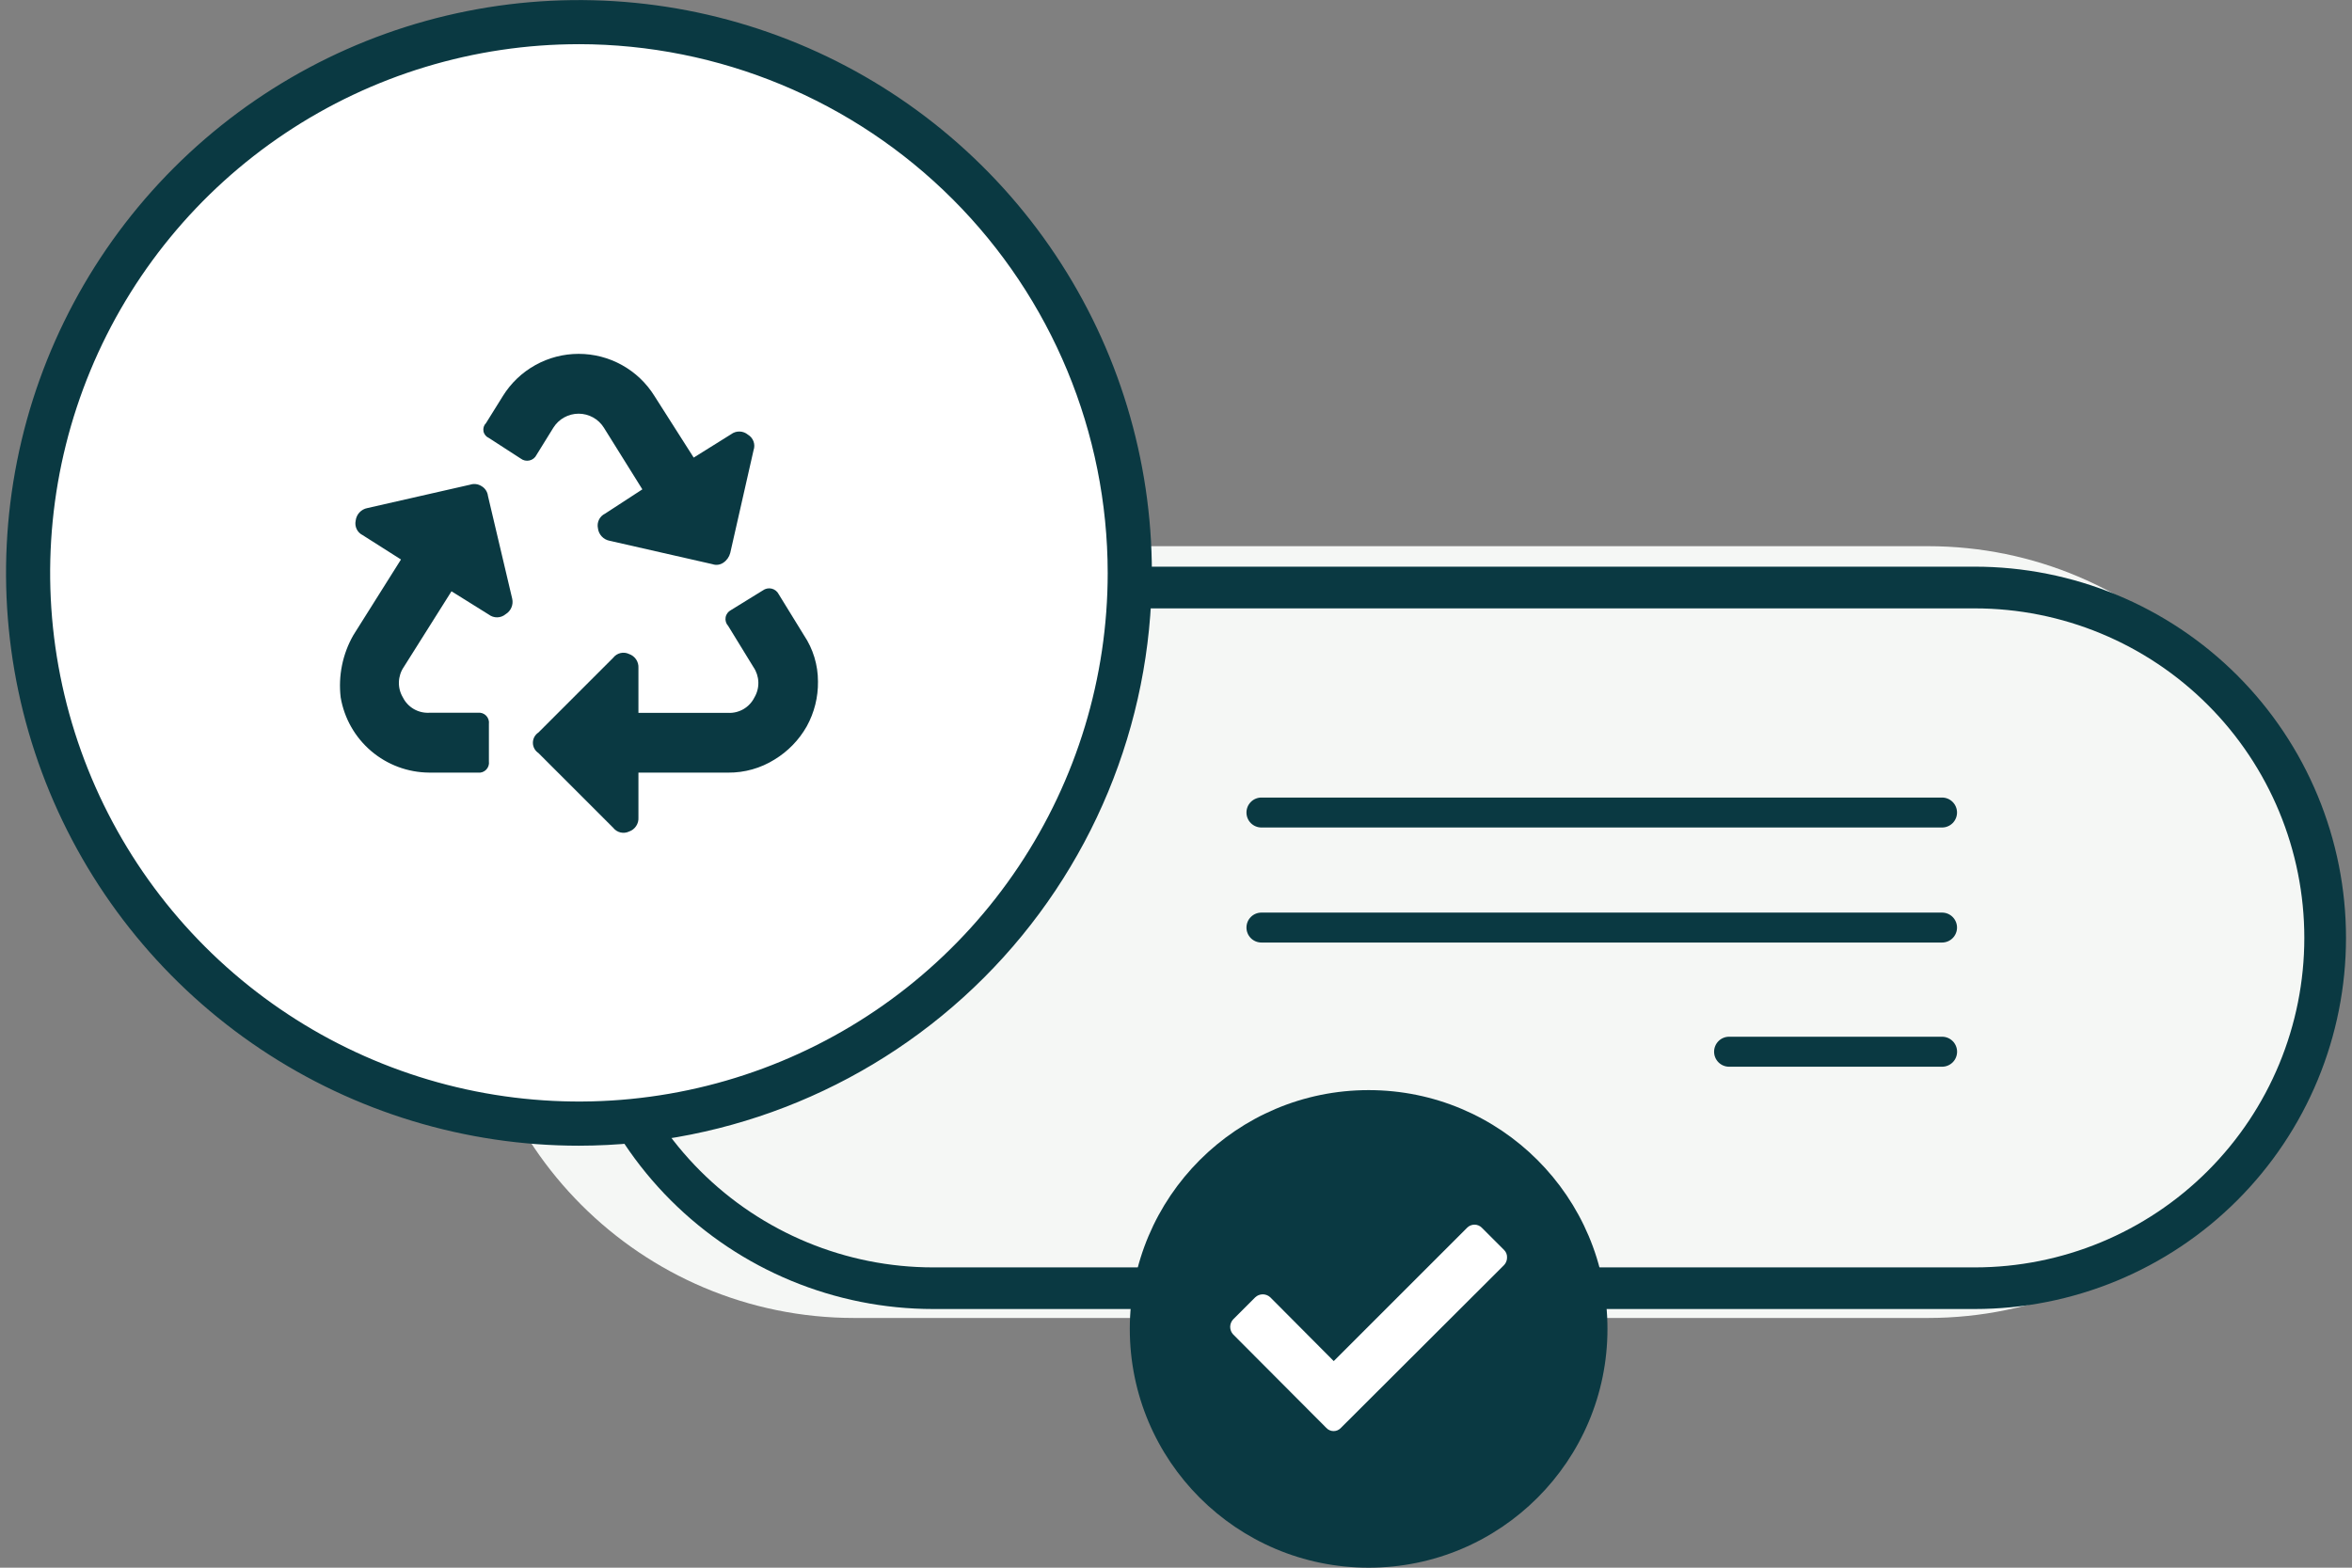
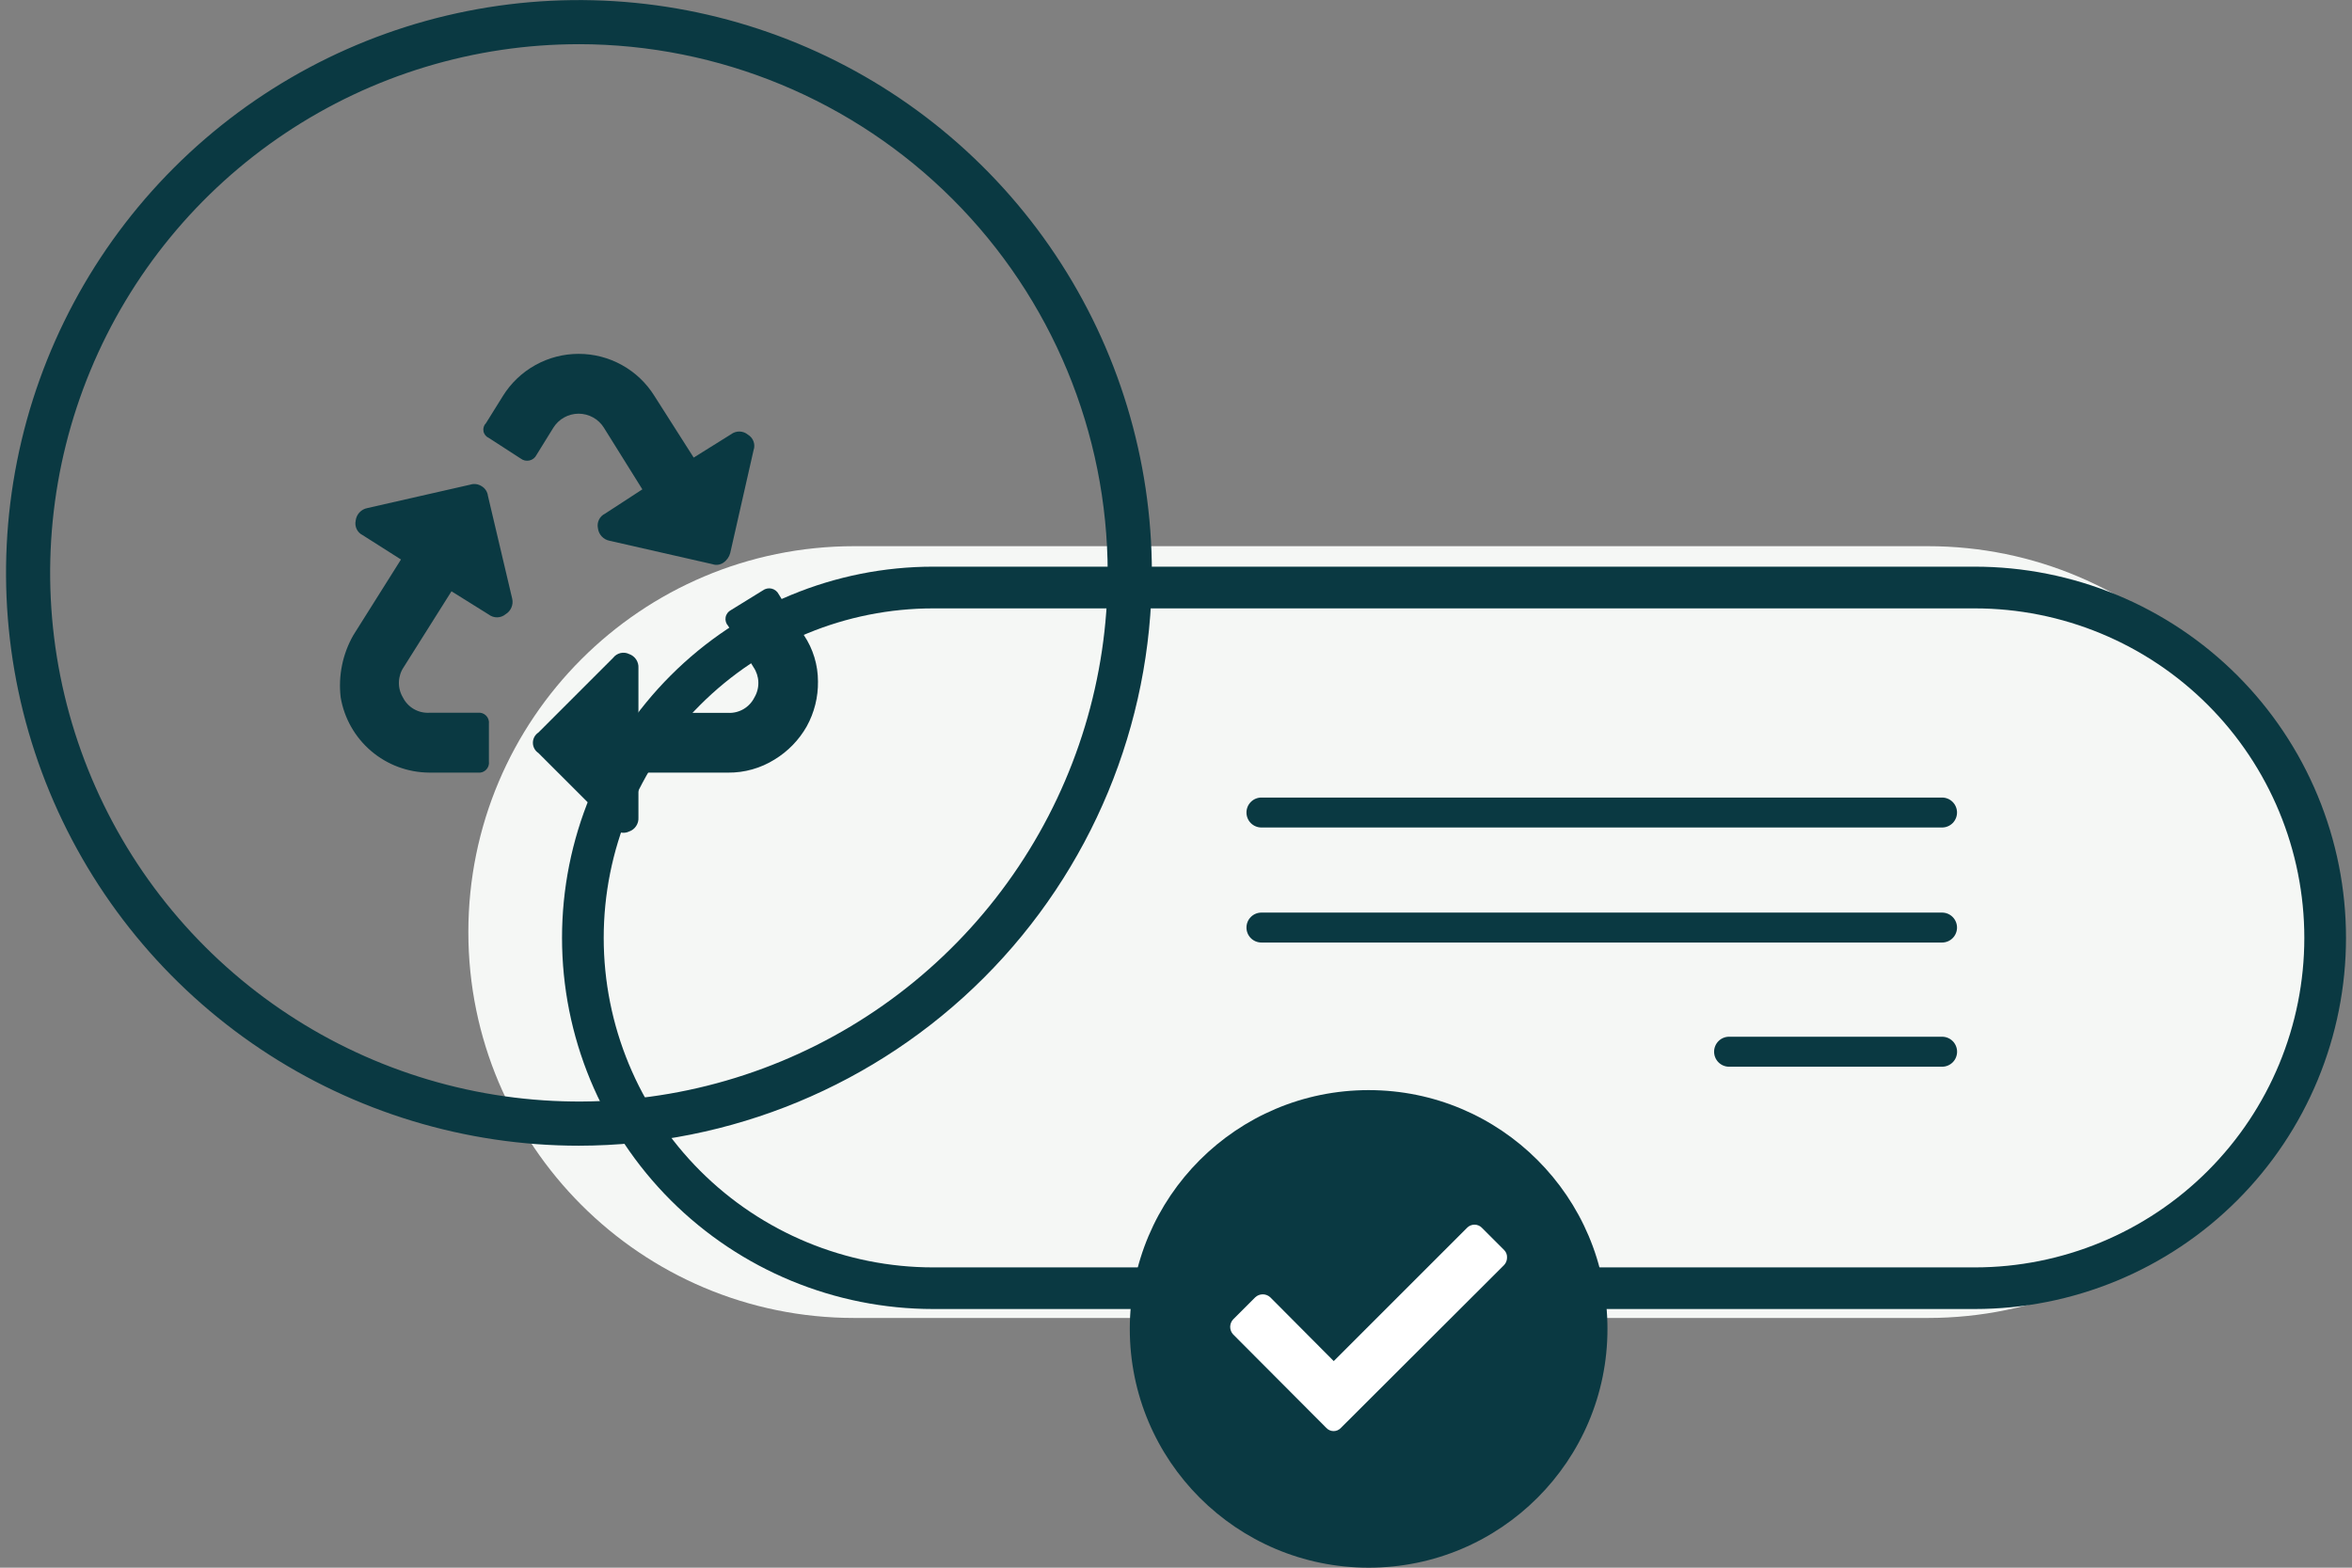
<svg xmlns="http://www.w3.org/2000/svg" width="180" height="120" viewBox="0 0 180 120" fill="none">
  <rect x="0" y="0" width="180" height="120" fill="#808080" stroke="none" />
  <path d="M147.535 41.808H65.381C49.068 41.808 35.843 55.033 35.843 71.347C35.843 87.66 49.068 100.885 65.381 100.885H147.535C163.849 100.885 177.074 87.66 177.074 71.347C177.074 55.033 163.849 41.808 147.535 41.808Z" fill="#F5F7F5" />
  <path d="M151.129 100.2H71.424C63.889 100.2 56.662 97.207 51.334 91.878C46.005 86.55 43.012 79.323 43.012 71.788C43.012 64.252 46.005 57.026 51.334 51.697C56.662 46.369 63.889 43.376 71.424 43.376H151.129C154.86 43.376 158.555 44.11 162.002 45.538C165.449 46.966 168.581 49.059 171.219 51.697C173.858 54.336 175.951 57.468 177.378 60.915C178.806 64.362 179.541 68.057 179.541 71.788C179.541 75.519 178.806 79.214 177.378 82.661C175.951 86.108 173.858 89.24 171.219 91.878C168.581 94.517 165.449 96.609 162.002 98.037C158.555 99.465 154.86 100.2 151.129 100.2ZM71.424 46.569C64.735 46.569 58.319 49.227 53.589 53.957C48.859 58.687 46.202 65.102 46.202 71.791C46.202 78.481 48.859 84.896 53.589 89.626C58.319 94.356 64.735 97.014 71.424 97.014H151.129C157.818 97.014 164.234 94.356 168.964 89.626C173.694 84.896 176.351 78.481 176.351 71.791C176.351 65.102 173.694 58.687 168.964 53.957C164.234 49.227 157.818 46.569 151.129 46.569H71.424Z" fill="#0A3942" />
  <path d="M123.02 101.722C123.02 91.628 114.836 83.444 104.742 83.444C94.647 83.444 86.464 91.628 86.464 101.722C86.464 111.817 94.647 120 104.742 120C114.836 120 123.02 111.817 123.02 101.722Z" fill="#0A3942" />
  <path d="M115.114 95.686L113.417 93.989C113.343 93.91 113.254 93.848 113.155 93.806C113.057 93.763 112.95 93.742 112.843 93.742C112.735 93.743 112.629 93.765 112.531 93.807C112.432 93.849 112.343 93.911 112.269 93.989L102.072 104.185L97.214 99.302C97.058 99.157 96.853 99.076 96.64 99.076C96.427 99.076 96.222 99.157 96.066 99.302L94.373 100.995C94.228 101.151 94.147 101.356 94.147 101.569C94.147 101.782 94.228 101.987 94.373 102.143L101.502 109.298C101.573 109.376 101.659 109.438 101.756 109.48C101.852 109.523 101.956 109.544 102.061 109.544C102.166 109.544 102.271 109.523 102.367 109.48C102.463 109.438 102.55 109.376 102.621 109.298L115.114 96.83C115.259 96.671 115.339 96.463 115.335 96.248C115.338 96.144 115.321 96.041 115.283 95.944C115.245 95.848 115.187 95.76 115.114 95.686Z" fill="white" />
  <path d="M148.629 81.653H132.329C132.024 81.653 131.732 81.532 131.517 81.317C131.302 81.102 131.181 80.81 131.181 80.505C131.181 80.201 131.302 79.909 131.517 79.693C131.732 79.478 132.024 79.357 132.329 79.357H148.629C148.933 79.357 149.225 79.478 149.441 79.693C149.656 79.909 149.777 80.201 149.777 80.505C149.777 80.81 149.656 81.102 149.441 81.317C149.225 81.532 148.933 81.653 148.629 81.653Z" fill="#0A3942" />
  <path d="M148.625 63.342H96.539C96.235 63.342 95.943 63.221 95.728 63.007C95.513 62.791 95.393 62.5 95.393 62.196C95.393 61.892 95.513 61.6 95.728 61.385C95.943 61.17 96.235 61.049 96.539 61.049H148.625C148.93 61.049 149.221 61.17 149.436 61.385C149.651 61.6 149.772 61.892 149.772 62.196C149.772 62.5 149.651 62.791 149.436 63.007C149.221 63.221 148.93 63.342 148.625 63.342Z" fill="#0A3942" />
  <path d="M148.625 72.147H96.539C96.235 72.147 95.943 72.027 95.728 71.812C95.513 71.597 95.393 71.305 95.393 71.001C95.393 70.697 95.513 70.405 95.728 70.19C95.943 69.975 96.235 69.855 96.539 69.855H148.625C148.93 69.855 149.221 69.975 149.436 70.19C149.651 70.405 149.772 70.697 149.772 71.001C149.772 71.305 149.651 71.597 149.436 71.812C149.221 72.027 148.93 72.147 148.625 72.147Z" fill="#0A3942" />
-   <path d="M44.305 86.007C67.589 86.007 86.464 67.132 86.464 43.849C86.464 20.565 67.589 1.69 44.305 1.69C21.022 1.69 2.146 20.565 2.146 43.849C2.146 67.132 21.022 86.007 44.305 86.007Z" fill="white" />
  <path d="M44.303 87.699C35.631 87.698 27.154 85.125 19.945 80.307C12.735 75.488 7.116 68.64 3.798 60.628C0.48 52.616 -0.387 43.8 1.305 35.295C2.998 26.79 7.174 18.978 13.306 12.847C19.438 6.715 27.251 2.54 35.756 0.848C44.261 -0.843 53.077 0.026 61.089 3.344C69.1 6.663 75.948 12.283 80.765 19.494C85.583 26.704 88.154 35.181 88.154 43.852C88.141 55.478 83.517 66.624 75.296 74.844C67.074 83.064 55.928 87.687 44.303 87.699ZM44.303 3.382C36.299 3.383 28.475 5.756 21.821 10.203C15.166 14.65 9.98 20.971 6.917 28.365C3.855 35.759 3.054 43.896 4.615 51.746C6.177 59.595 10.031 66.806 15.691 72.465C21.35 78.124 28.561 81.978 36.41 83.54C44.26 85.101 52.397 84.3 59.791 81.237C67.185 78.175 73.506 72.988 77.952 66.333C82.399 59.679 84.773 51.855 84.773 43.852C84.762 33.121 80.495 22.834 72.907 15.247C65.32 7.66 55.033 3.392 44.303 3.381V3.382Z" fill="#0A3942" />
  <path d="M61.524 48.621C62.227 49.669 62.602 50.903 62.6 52.165C62.617 53.364 62.321 54.547 61.741 55.598C61.15 56.643 60.3 57.518 59.274 58.141C58.212 58.804 56.982 59.151 55.73 59.141H48.86V62.572C48.876 62.805 48.814 63.037 48.685 63.231C48.556 63.426 48.367 63.573 48.146 63.649C47.941 63.747 47.709 63.773 47.487 63.721C47.266 63.669 47.069 63.543 46.929 63.364L41.206 57.641C41.076 57.555 40.969 57.439 40.895 57.302C40.821 57.165 40.782 57.012 40.782 56.856C40.782 56.7 40.821 56.547 40.895 56.41C40.969 56.273 41.076 56.157 41.206 56.071L46.929 50.348C47.069 50.168 47.265 50.041 47.487 49.989C47.709 49.938 47.941 49.963 48.146 50.063C48.366 50.139 48.555 50.285 48.684 50.478C48.813 50.672 48.875 50.902 48.86 51.135V54.568H55.73C56.142 54.586 56.551 54.485 56.907 54.276C57.262 54.067 57.55 53.759 57.734 53.39C57.945 53.035 58.05 52.628 58.037 52.215C58.024 51.803 57.894 51.403 57.661 51.063L55.73 47.915C55.648 47.828 55.587 47.722 55.553 47.608C55.518 47.493 55.511 47.371 55.532 47.253C55.552 47.135 55.6 47.023 55.672 46.927C55.743 46.831 55.836 46.752 55.943 46.698L58.376 45.197C58.472 45.125 58.582 45.076 58.698 45.052C58.815 45.027 58.935 45.029 59.051 45.056C59.167 45.083 59.276 45.136 59.369 45.209C59.463 45.282 59.539 45.376 59.593 45.482L61.524 48.621ZM46.216 32.738C46.011 32.41 45.726 32.139 45.388 31.952C45.049 31.765 44.669 31.666 44.282 31.666C43.896 31.666 43.515 31.765 43.177 31.952C42.839 32.139 42.554 32.41 42.349 32.738L41.064 34.814C41.012 34.922 40.937 35.017 40.843 35.092C40.75 35.166 40.641 35.22 40.524 35.247C40.407 35.274 40.286 35.275 40.169 35.25C40.052 35.224 39.942 35.172 39.847 35.099L37.415 33.525C37.309 33.48 37.216 33.41 37.144 33.32C37.071 33.23 37.022 33.124 37.001 33.011C36.979 32.898 36.986 32.782 37.021 32.672C37.055 32.562 37.116 32.462 37.198 32.381L38.491 30.305C39.103 29.32 39.957 28.508 40.971 27.945C41.985 27.381 43.126 27.086 44.286 27.086C45.446 27.086 46.587 27.381 47.601 27.945C48.615 28.508 49.469 29.32 50.082 30.305L53.089 35.027L55.951 33.24C56.138 33.098 56.368 33.025 56.603 33.031C56.837 33.037 57.063 33.123 57.243 33.274C57.44 33.392 57.59 33.574 57.668 33.789C57.746 34.004 57.748 34.24 57.672 34.456L55.886 42.326C55.806 42.635 55.614 42.904 55.346 43.079C55.227 43.159 55.091 43.211 54.948 43.229C54.806 43.248 54.661 43.233 54.525 43.185L46.656 41.394C46.423 41.351 46.21 41.233 46.048 41.059C45.887 40.886 45.785 40.665 45.759 40.429C45.713 40.21 45.741 39.983 45.839 39.782C45.936 39.581 46.098 39.419 46.299 39.321L49.16 37.458L46.216 32.738ZM39.2 45.831C39.251 46.056 39.23 46.291 39.139 46.503C39.049 46.715 38.895 46.893 38.698 47.013C38.52 47.163 38.295 47.249 38.062 47.255C37.829 47.261 37.6 47.188 37.414 47.047L34.553 45.261L30.904 51.054C30.671 51.395 30.541 51.795 30.528 52.207C30.515 52.62 30.62 53.027 30.831 53.381C31.015 53.751 31.302 54.059 31.658 54.268C32.014 54.477 32.423 54.578 32.835 54.559H36.557C36.673 54.543 36.792 54.554 36.904 54.592C37.015 54.629 37.117 54.692 37.2 54.775C37.283 54.859 37.346 54.96 37.383 55.072C37.421 55.183 37.432 55.302 37.416 55.419V58.28C37.433 58.397 37.422 58.516 37.384 58.628C37.347 58.739 37.284 58.841 37.201 58.924C37.117 59.008 37.016 59.07 36.904 59.108C36.792 59.145 36.673 59.156 36.557 59.139H32.835C31.211 59.127 29.643 58.543 28.406 57.49C27.169 56.437 26.343 54.982 26.072 53.38C25.878 51.731 26.218 50.062 27.042 48.62L30.687 42.827L27.756 40.964C27.556 40.866 27.394 40.704 27.297 40.503C27.2 40.302 27.172 40.075 27.22 39.856C27.246 39.621 27.347 39.4 27.508 39.227C27.669 39.053 27.881 38.935 28.113 38.891L35.983 37.1C36.125 37.053 36.276 37.039 36.424 37.057C36.573 37.075 36.715 37.126 36.842 37.206C36.979 37.283 37.096 37.392 37.183 37.523C37.27 37.654 37.325 37.803 37.343 37.959L39.2 45.831Z" fill="#0A3942" />
</svg>